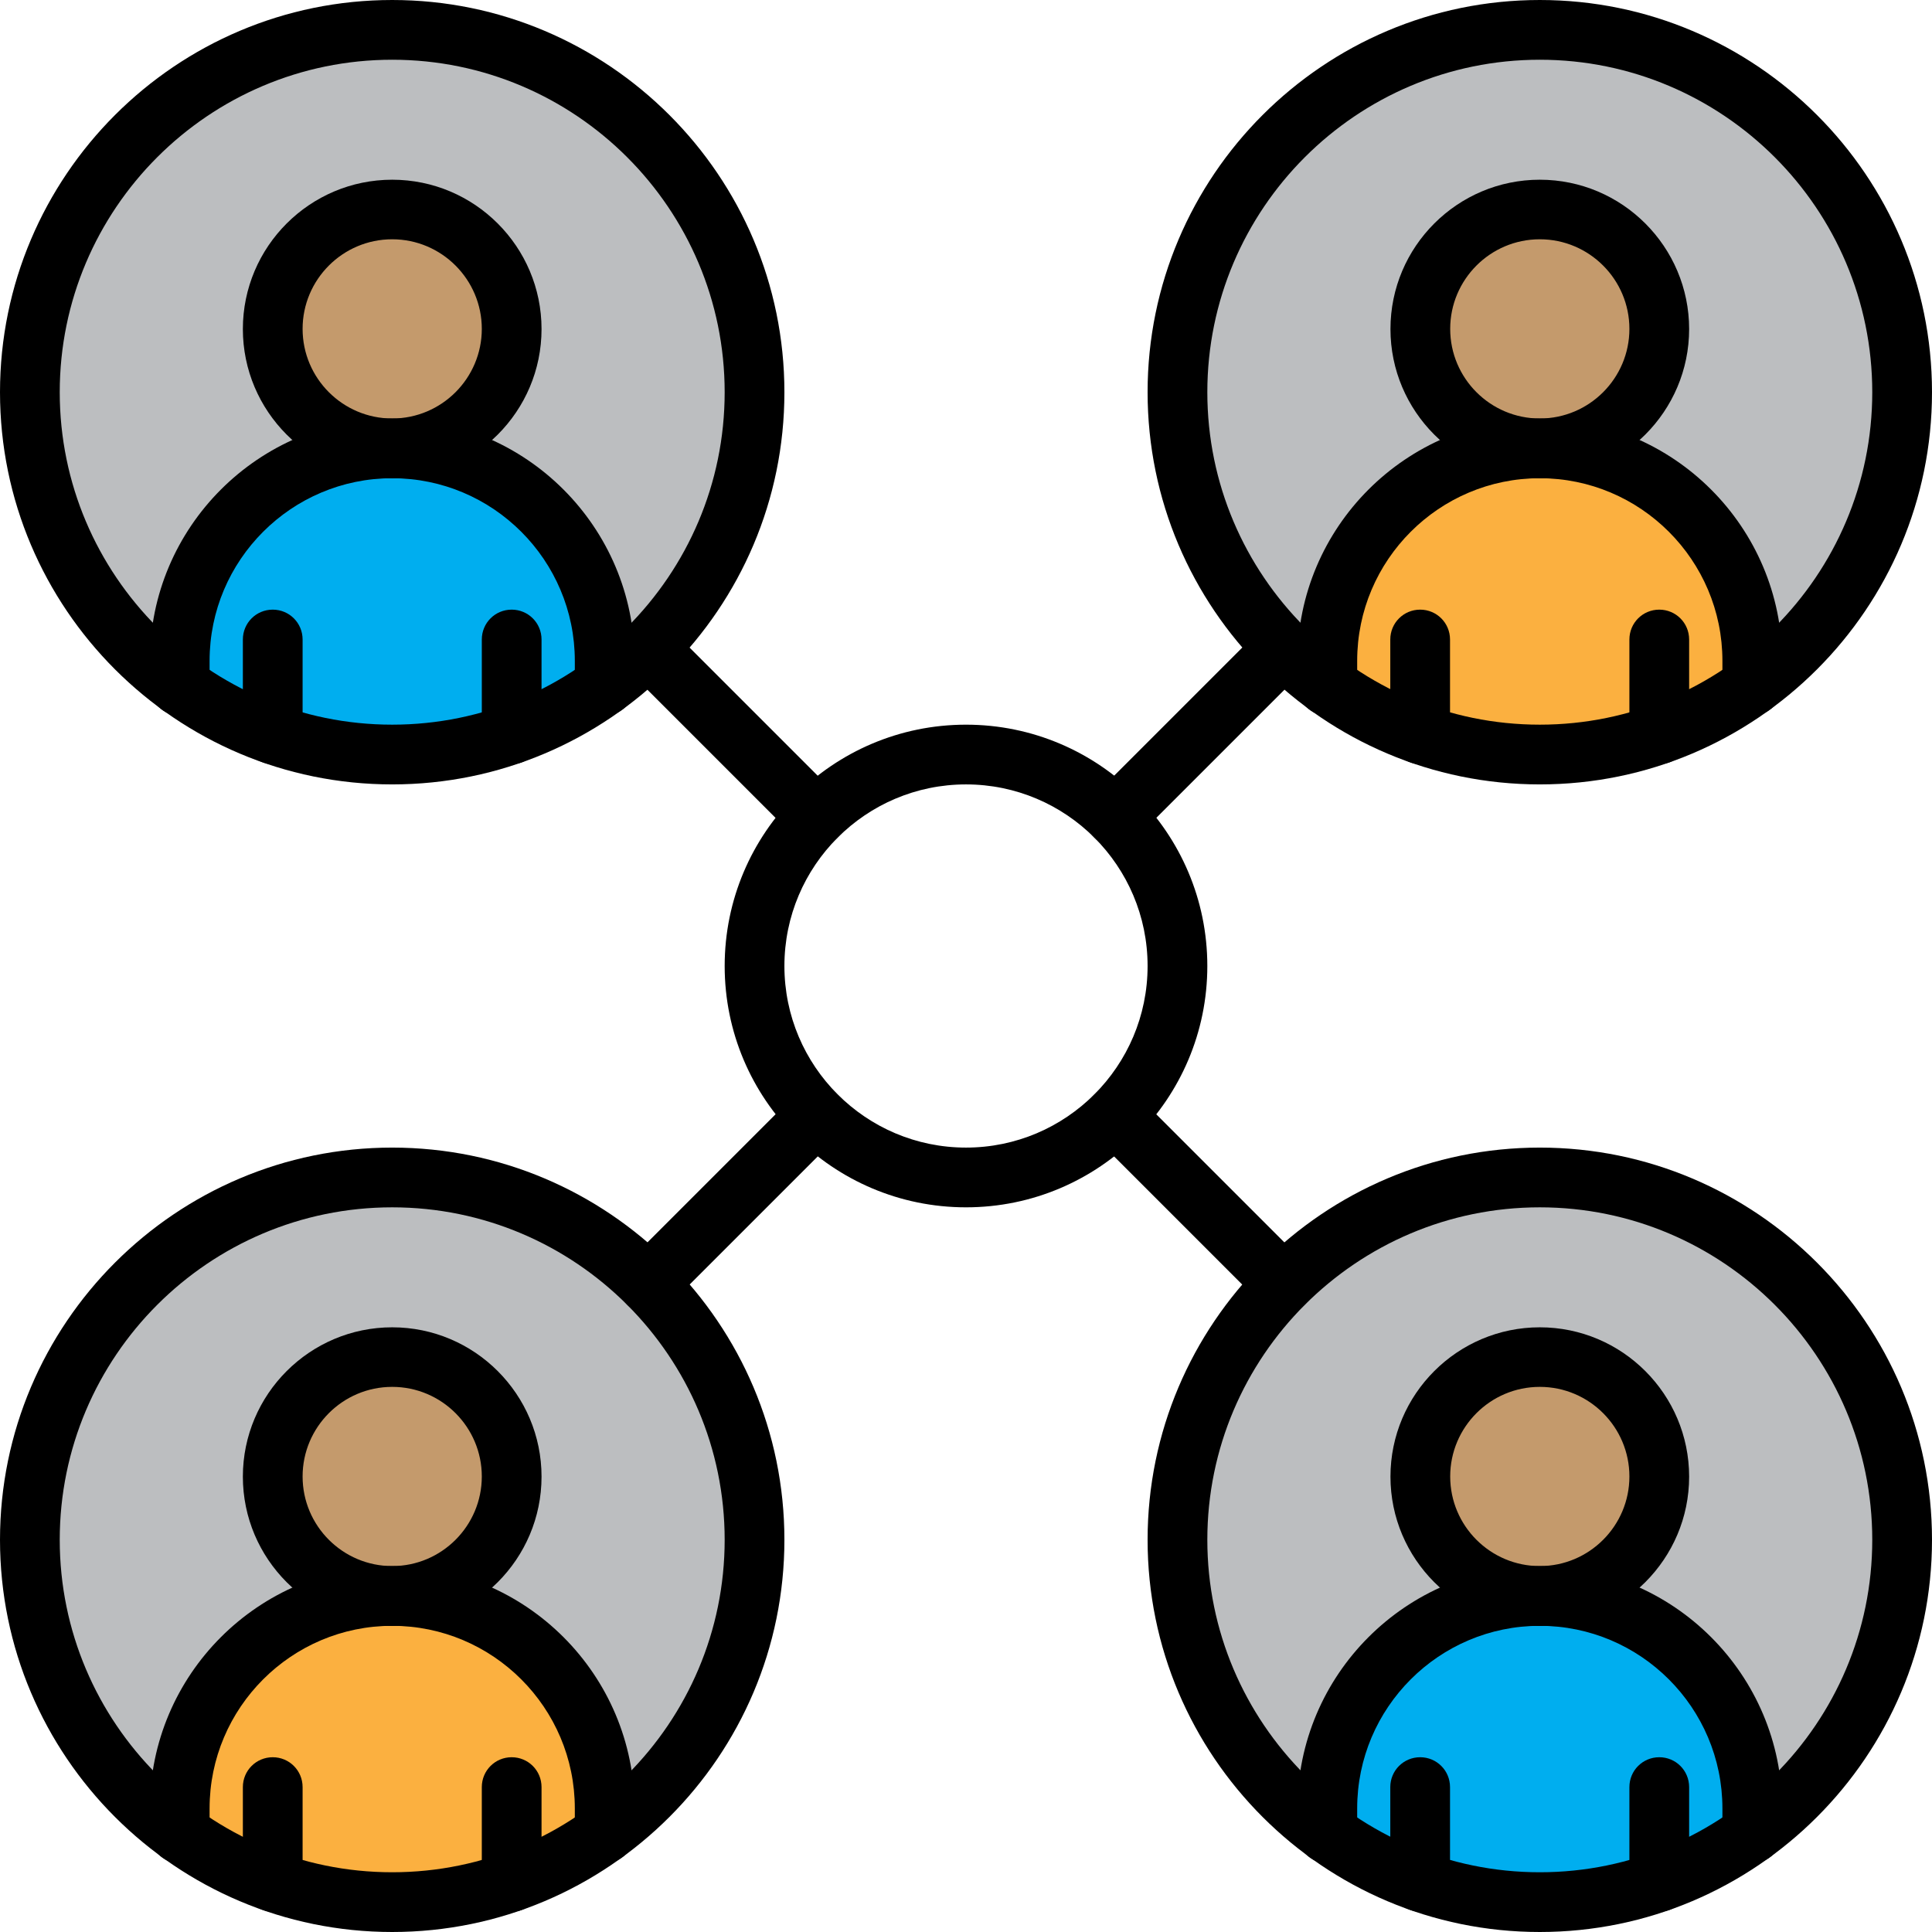
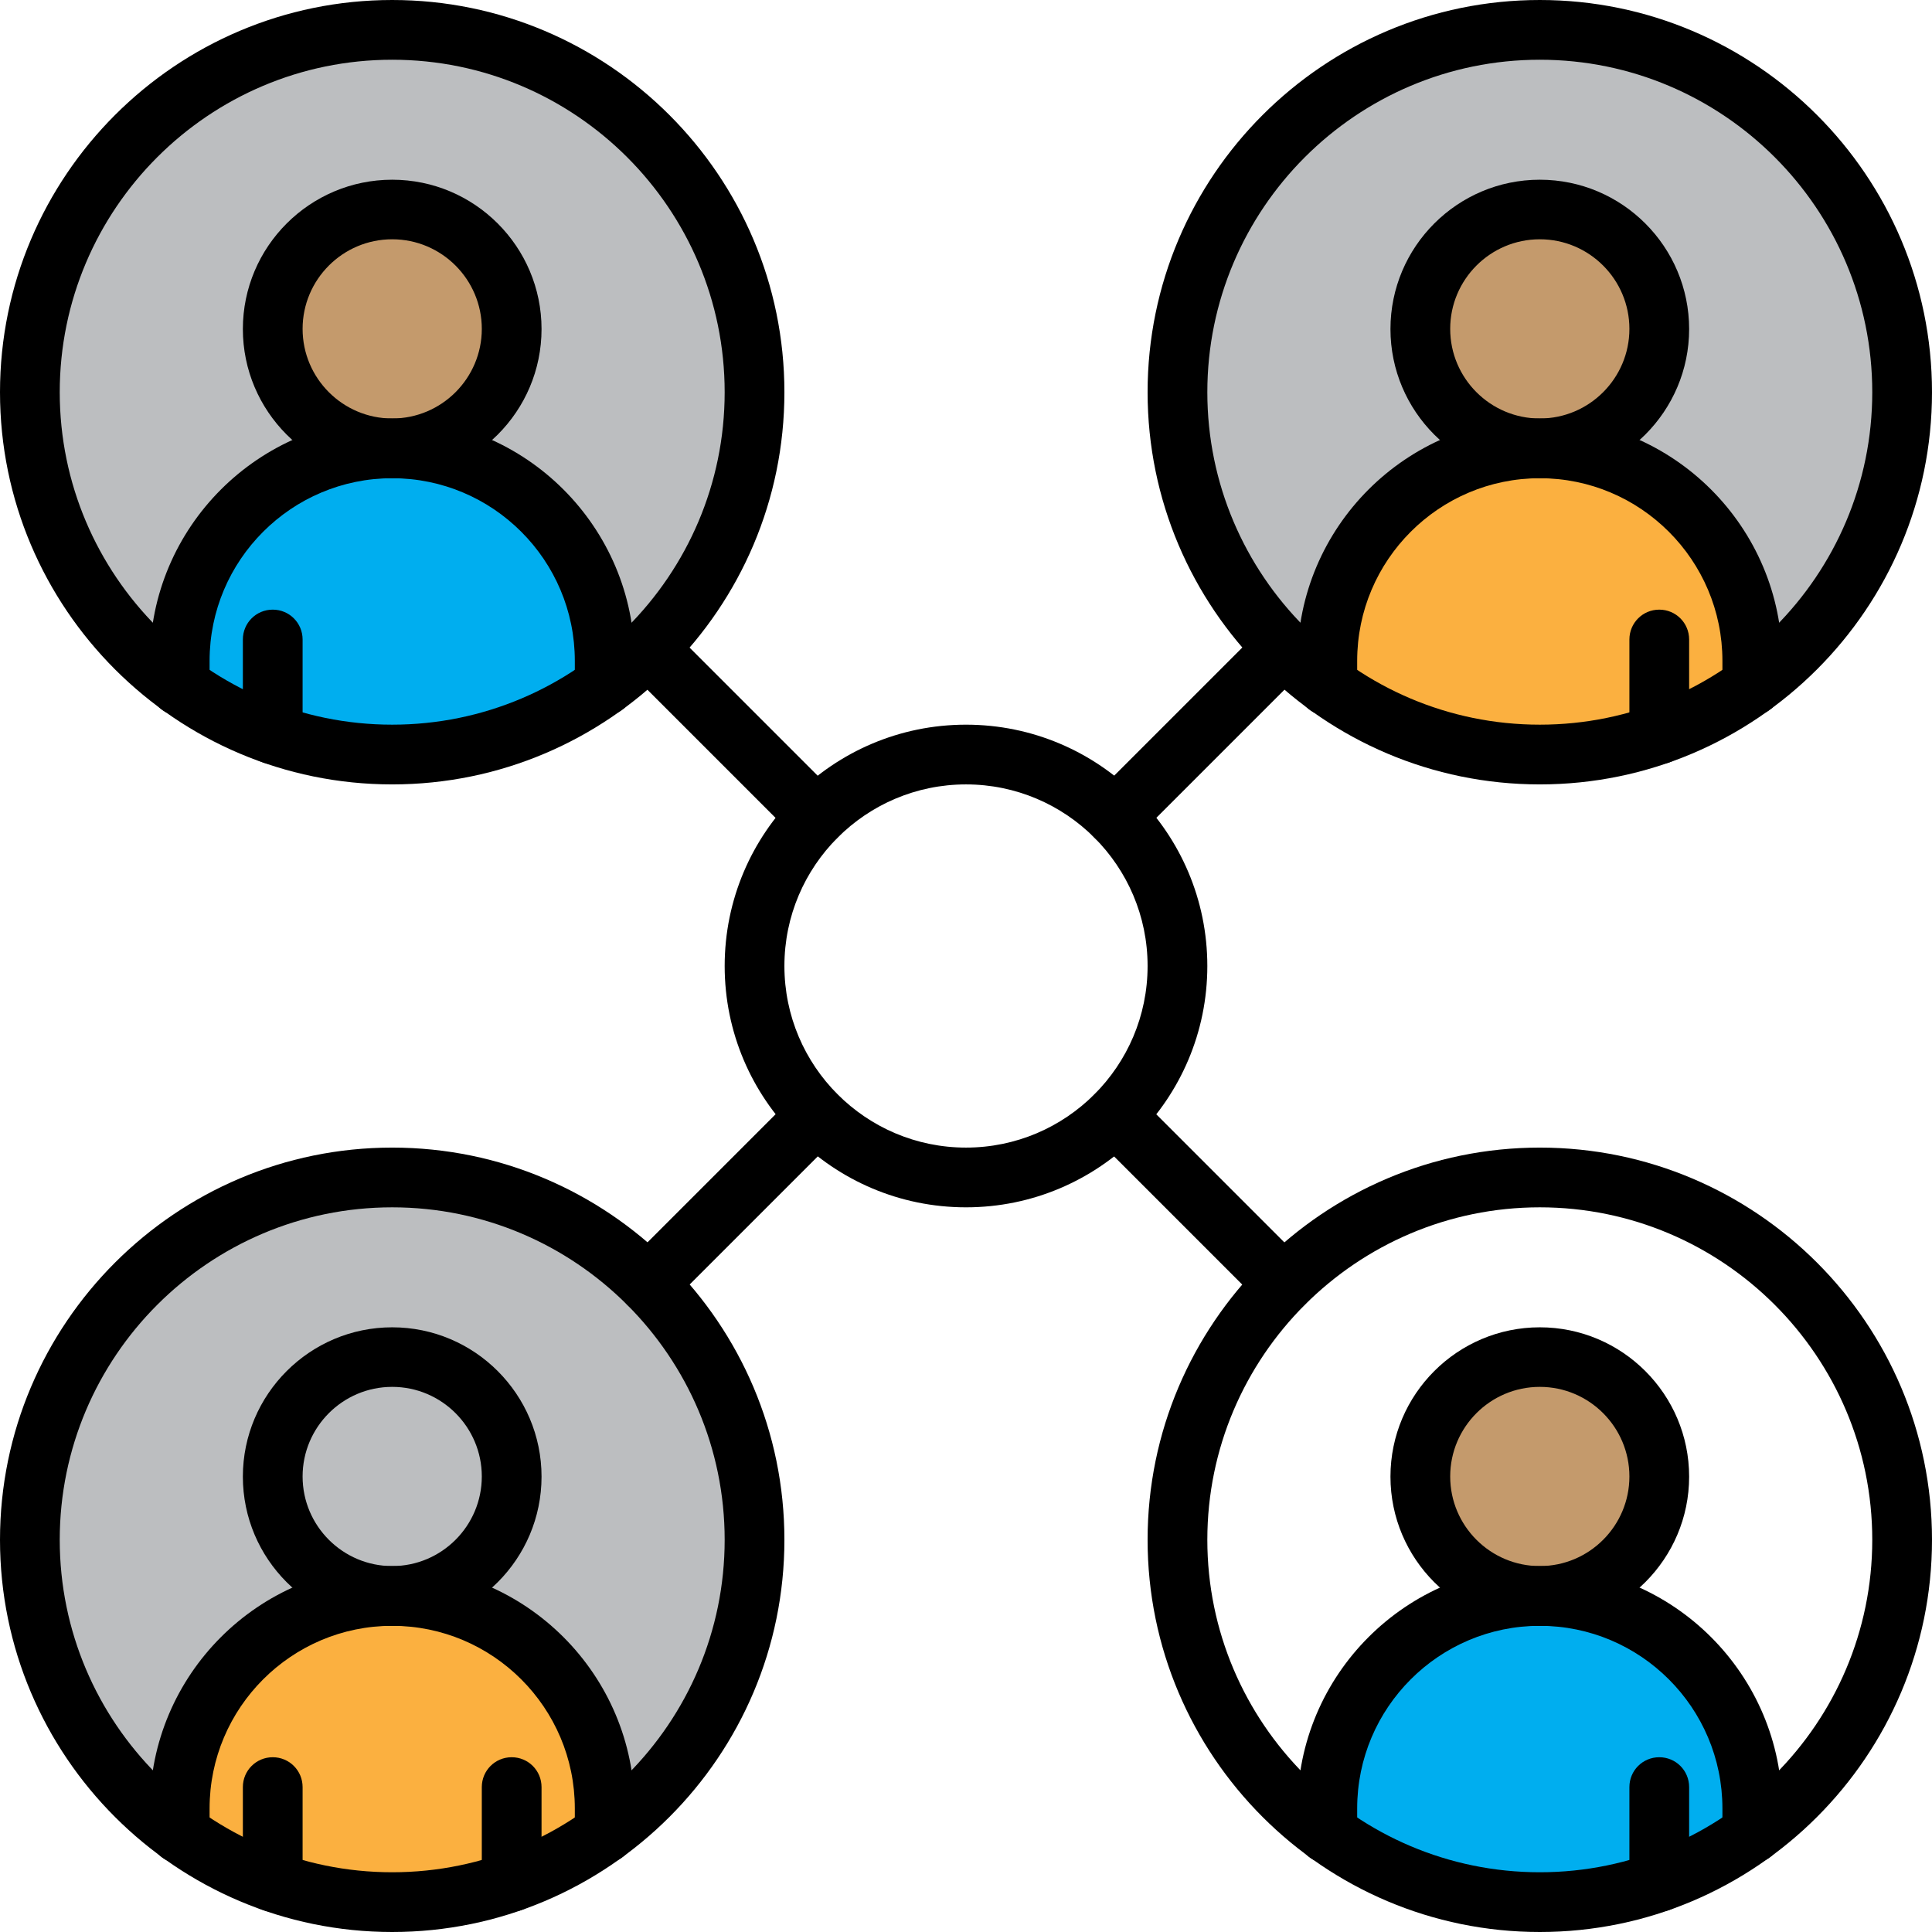
<svg xmlns="http://www.w3.org/2000/svg" version="1.1" id="Layer_1" x="0px" y="0px" viewBox="0 0 113.2 113.2" style="enable-background:new 0 0 113.2 113.2;" xml:space="preserve">
  <style type="text/css">
	.st0{fill:#BCBEC0;}
	.st1{fill:#00AEEF;}
	.st2{fill:#FBB040;}
	.st3{fill:#C49A6C;}
</style>
  <g>
    <circle class="st0" cx="23.43" cy="23.28" r="21.06" />
    <circle class="st0" cx="89.66" cy="23.28" r="21.06" />
-     <circle class="st0" cx="89.66" cy="90.19" r="21.06" />
    <circle class="st0" cx="23.77" cy="90.19" r="21.06" />
    <path class="st1" d="M10.02,38.56c0,0,0.79-10.19,12.34-11.43s12.68,12.34,12.68,12.34S22.81,50,10.02,38.56z" />
    <path class="st1" d="M78.17,105.7c0,0,0.79-10.19,12.34-11.43c11.55-1.25,12.68,12.34,12.68,12.34S90.96,117.13,78.17,105.7z" />
    <path class="st2" d="M78.4,38.56c0,0,0.79-10.19,12.34-11.43s12.68,12.34,12.68,12.34S91.19,50,78.4,38.56z" />
    <path class="st2" d="M10.58,105.36c0,0,0.79-10.19,12.34-11.43c11.55-1.25,12.68,12.34,12.68,12.34S23.38,116.79,10.58,105.36z" />
    <circle class="st3" cx="23.04" cy="19.21" r="7.2" />
    <circle class="st3" cx="90.28" cy="19.21" r="7.2" />
    <circle class="st3" cx="90.28" cy="86.68" r="7.2" />
-     <circle class="st3" cx="22.28" cy="86.68" r="7.2" />
    <g>
      <path d="M56.6,70.74c-7.8,0-14.14-6.34-14.14-14.14S48.8,42.46,56.6,42.46S70.74,48.8,70.74,56.6S64.4,70.74,56.6,70.74z     M56.6,45.96c-5.87,0-10.64,4.77-10.64,10.64s4.77,10.64,10.64,10.64s10.64-4.77,10.64-10.64S62.47,45.96,56.6,45.96z" />
      <g>
        <path d="M22.98,45.96C10.31,45.96,0,35.65,0,22.98S10.31,0,22.98,0s22.98,10.31,22.98,22.98S35.65,45.96,22.98,45.96z M22.98,3.5     C12.24,3.5,3.5,12.24,3.5,22.98c0,10.74,8.74,19.48,19.48,19.48c10.74,0,19.48-8.74,19.48-19.48C42.46,12.24,33.72,3.5,22.98,3.5     z" />
        <path d="M22.98,28.03c-4.83,0-8.75-3.93-8.75-8.75c0-4.83,3.93-8.75,8.75-8.75c4.83,0,8.75,3.93,8.75,8.75     C31.73,24.1,27.81,28.03,22.98,28.03z M22.98,14.02c-2.9,0-5.25,2.36-5.25,5.25c0,2.9,2.36,5.25,5.25,5.25     c2.9,0,5.25-2.36,5.25-5.25C28.23,16.38,25.88,14.02,22.98,14.02z" />
        <path d="M10.53,41.93c-0.97,0-1.75-0.78-1.75-1.75v-1.46c0-7.83,6.37-14.2,14.2-14.2c7.83,0,14.2,6.37,14.2,14.2v1.45     c0,0.97-0.78,1.75-1.75,1.75s-1.75-0.78-1.75-1.75v-1.45c0-5.9-4.8-10.7-10.7-10.7s-10.7,4.8-10.7,10.7v1.46     C12.28,41.14,11.5,41.93,10.53,41.93z" />
        <path d="M15.98,44.77c-0.97,0-1.75-0.78-1.75-1.75v-5.55c0-0.97,0.78-1.75,1.75-1.75s1.75,0.78,1.75,1.75v5.55     C17.73,43.99,16.94,44.77,15.98,44.77z" />
-         <path d="M29.98,44.77c-0.97,0-1.75-0.78-1.75-1.75v-5.55c0-0.97,0.78-1.75,1.75-1.75s1.75,0.78,1.75,1.75v5.55     C31.73,43.99,30.95,44.77,29.98,44.77z" />
      </g>
      <g>
        <path d="M90.22,45.96c-12.67,0-22.98-10.31-22.98-22.98S77.55,0,90.22,0s22.98,10.31,22.98,22.98S102.89,45.96,90.22,45.96z      M90.22,3.5c-10.74,0-19.48,8.74-19.48,19.48c0,10.74,8.74,19.48,19.48,19.48s19.48-8.74,19.48-19.48     C109.7,12.24,100.96,3.5,90.22,3.5z" />
        <path d="M90.22,28.03c-4.83,0-8.75-3.93-8.75-8.75c0-4.83,3.93-8.75,8.75-8.75c4.83,0,8.75,3.93,8.75,8.75     C98.97,24.1,95.04,28.03,90.22,28.03z M90.22,14.02c-2.9,0-5.25,2.36-5.25,5.25c0,2.9,2.36,5.25,5.25,5.25     c2.9,0,5.25-2.36,5.25-5.25C95.47,16.38,93.12,14.02,90.22,14.02z" />
        <path d="M77.77,41.93c-0.97,0-1.75-0.78-1.75-1.75v-1.46c0-7.83,6.37-14.2,14.2-14.2c7.83,0,14.2,6.37,14.2,14.2v1.45     c0,0.97-0.78,1.75-1.75,1.75s-1.75-0.78-1.75-1.75v-1.45c0-5.9-4.8-10.7-10.7-10.7c-5.9,0-10.7,4.8-10.7,10.7v1.46     C79.52,41.14,78.74,41.93,77.77,41.93z" />
-         <path d="M83.21,44.77c-0.97,0-1.75-0.78-1.75-1.75v-5.55c0-0.97,0.78-1.75,1.75-1.75s1.75,0.78,1.75,1.75v5.55     C84.96,43.99,84.18,44.77,83.21,44.77z" />
        <path d="M97.22,44.77c-0.97,0-1.75-0.78-1.75-1.75v-5.55c0-0.97,0.78-1.75,1.75-1.75s1.75,0.78,1.75,1.75v5.55     C98.97,43.99,98.19,44.77,97.22,44.77z" />
      </g>
      <g>
        <path d="M22.98,113.2C10.31,113.2,0,102.89,0,90.22s10.31-22.98,22.98-22.98s22.98,10.31,22.98,22.98S35.65,113.2,22.98,113.2z      M22.98,70.74c-10.74,0-19.48,8.74-19.48,19.48s8.74,19.48,19.48,19.48c10.74,0,19.48-8.74,19.48-19.48S33.72,70.74,22.98,70.74z     " />
        <path d="M22.98,95.27c-4.83,0-8.75-3.93-8.75-8.75c0-4.83,3.93-8.75,8.75-8.75c4.83,0,8.75,3.93,8.75,8.75     C31.73,91.34,27.81,95.27,22.98,95.27z M22.98,81.26c-2.9,0-5.25,2.36-5.25,5.25c0,2.9,2.36,5.25,5.25,5.25     c2.9,0,5.25-2.36,5.25-5.25C28.23,83.62,25.88,81.26,22.98,81.26z" />
        <path d="M10.53,109.17c-0.97,0-1.75-0.78-1.75-1.75v-1.46c0-7.83,6.37-14.2,14.2-14.2c7.83,0,14.2,6.37,14.2,14.2v1.45     c0,0.97-0.78,1.75-1.75,1.75s-1.75-0.78-1.75-1.75v-1.45c0-5.9-4.8-10.7-10.7-10.7s-10.7,4.8-10.7,10.7v1.46     C12.28,108.38,11.5,109.17,10.53,109.17z" />
        <path d="M15.98,112.01c-0.97,0-1.75-0.78-1.75-1.75v-5.55c0-0.97,0.78-1.75,1.75-1.75s1.75,0.78,1.75,1.75v5.55     C17.73,111.23,16.94,112.01,15.98,112.01z" />
        <path d="M29.98,112.01c-0.97,0-1.75-0.78-1.75-1.75v-5.55c0-0.97,0.78-1.75,1.75-1.75s1.75,0.78,1.75,1.75v5.55     C31.73,111.23,30.95,112.01,29.98,112.01z" />
      </g>
      <g>
-         <path d="M90.22,113.2c-12.67,0-22.98-10.31-22.98-22.98s10.31-22.98,22.98-22.98s22.98,10.31,22.98,22.98     S102.89,113.2,90.22,113.2z M90.22,70.74c-10.74,0-19.48,8.74-19.48,19.48s8.74,19.48,19.48,19.48s19.48-8.74,19.48-19.48     S100.96,70.74,90.22,70.74z" />
+         <path d="M90.22,113.2c-12.67,0-22.98-10.31-22.98-22.98s10.31-22.98,22.98-22.98s22.98,10.31,22.98,22.98     S102.89,113.2,90.22,113.2M90.22,70.74c-10.74,0-19.48,8.74-19.48,19.48s8.74,19.48,19.48,19.48s19.48-8.74,19.48-19.48     S100.96,70.74,90.22,70.74z" />
        <path d="M90.22,95.27c-4.83,0-8.75-3.93-8.75-8.75c0-4.83,3.93-8.75,8.75-8.75c4.83,0,8.75,3.93,8.75,8.75     C98.97,91.34,95.04,95.27,90.22,95.27z M90.22,81.26c-2.9,0-5.25,2.36-5.25,5.25c0,2.9,2.36,5.25,5.25,5.25     c2.9,0,5.25-2.36,5.25-5.25C95.47,83.62,93.12,81.26,90.22,81.26z" />
        <path d="M77.77,109.17c-0.97,0-1.75-0.78-1.75-1.75v-1.46c0-7.83,6.37-14.2,14.2-14.2c7.83,0,14.2,6.37,14.2,14.2v1.45     c0,0.97-0.78,1.75-1.75,1.75s-1.75-0.78-1.75-1.75v-1.45c0-5.9-4.8-10.7-10.7-10.7c-5.9,0-10.7,4.8-10.7,10.7v1.46     C79.52,108.38,78.74,109.17,77.77,109.17z" />
-         <path d="M83.21,112.01c-0.97,0-1.75-0.78-1.75-1.75v-5.55c0-0.97,0.78-1.75,1.75-1.75s1.75,0.78,1.75,1.75v5.55     C84.96,111.23,84.18,112.01,83.21,112.01z" />
        <path d="M97.22,112.01c-0.97,0-1.75-0.78-1.75-1.75v-5.55c0-0.97,0.78-1.75,1.75-1.75s1.75,0.78,1.75,1.75v5.55     C98.97,111.23,98.19,112.01,97.22,112.01z" />
      </g>
      <path d="M75.21,76.96c-0.45,0-0.9-0.17-1.24-0.51l-9.85-9.85c-0.68-0.68-0.68-1.79,0-2.47s1.79-0.68,2.47,0l9.85,9.85    c0.68,0.68,0.68,1.79,0,2.47C76.1,76.79,75.66,76.96,75.21,76.96z" />
      <path d="M47.84,49.59c-0.45,0-0.9-0.17-1.24-0.51l-9.85-9.85c-0.68-0.68-0.68-1.79,0-2.47c0.68-0.68,1.79-0.68,2.47,0l9.85,9.85    c0.68,0.68,0.68,1.79,0,2.47C48.73,49.42,48.29,49.59,47.84,49.59z" />
      <path d="M37.99,76.96c-0.45,0-0.9-0.17-1.24-0.51c-0.68-0.68-0.68-1.79,0-2.47l9.85-9.85c0.68-0.68,1.79-0.68,2.47,0    s0.68,1.79,0,2.47l-9.85,9.85C38.89,76.79,38.44,76.96,37.99,76.96z" />
      <path d="M65.36,49.59c-0.45,0-0.9-0.17-1.24-0.51c-0.68-0.68-0.68-1.79,0-2.47l9.85-9.85c0.68-0.68,1.79-0.68,2.47,0    c0.68,0.68,0.68,1.79,0,2.47l-9.85,9.85C66.26,49.42,65.81,49.59,65.36,49.59z" />
    </g>
  </g>
</svg>